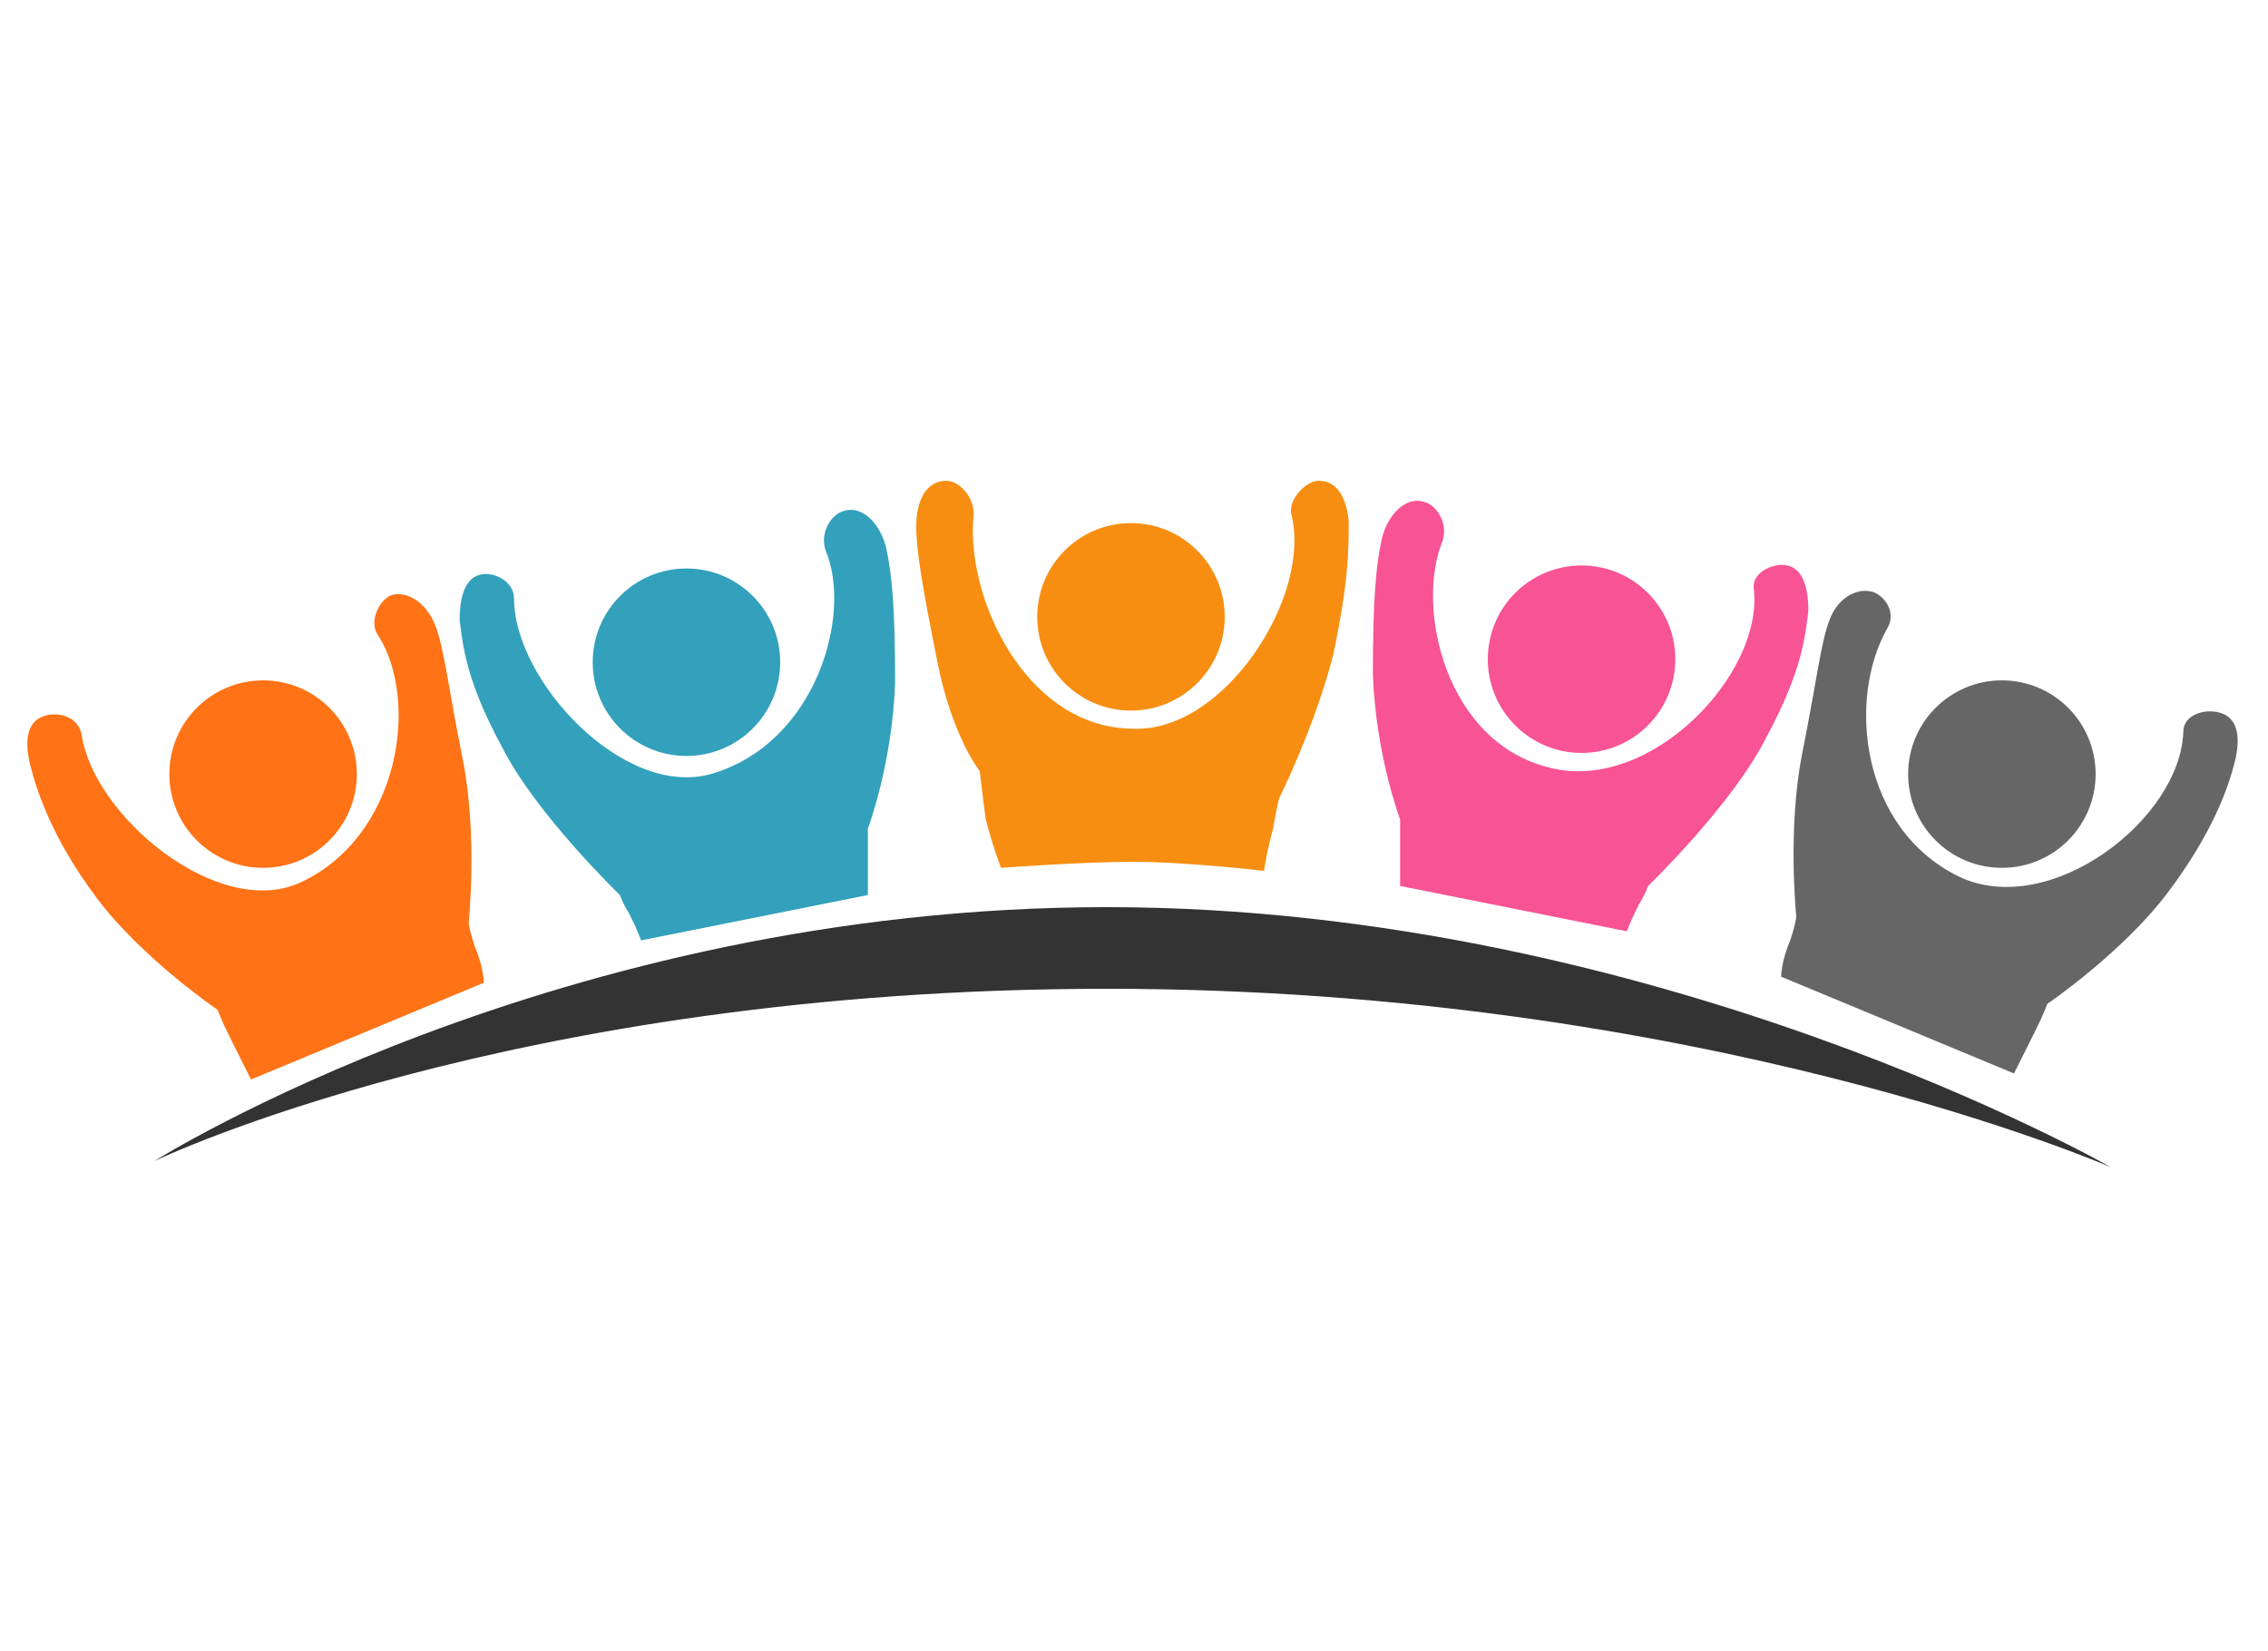
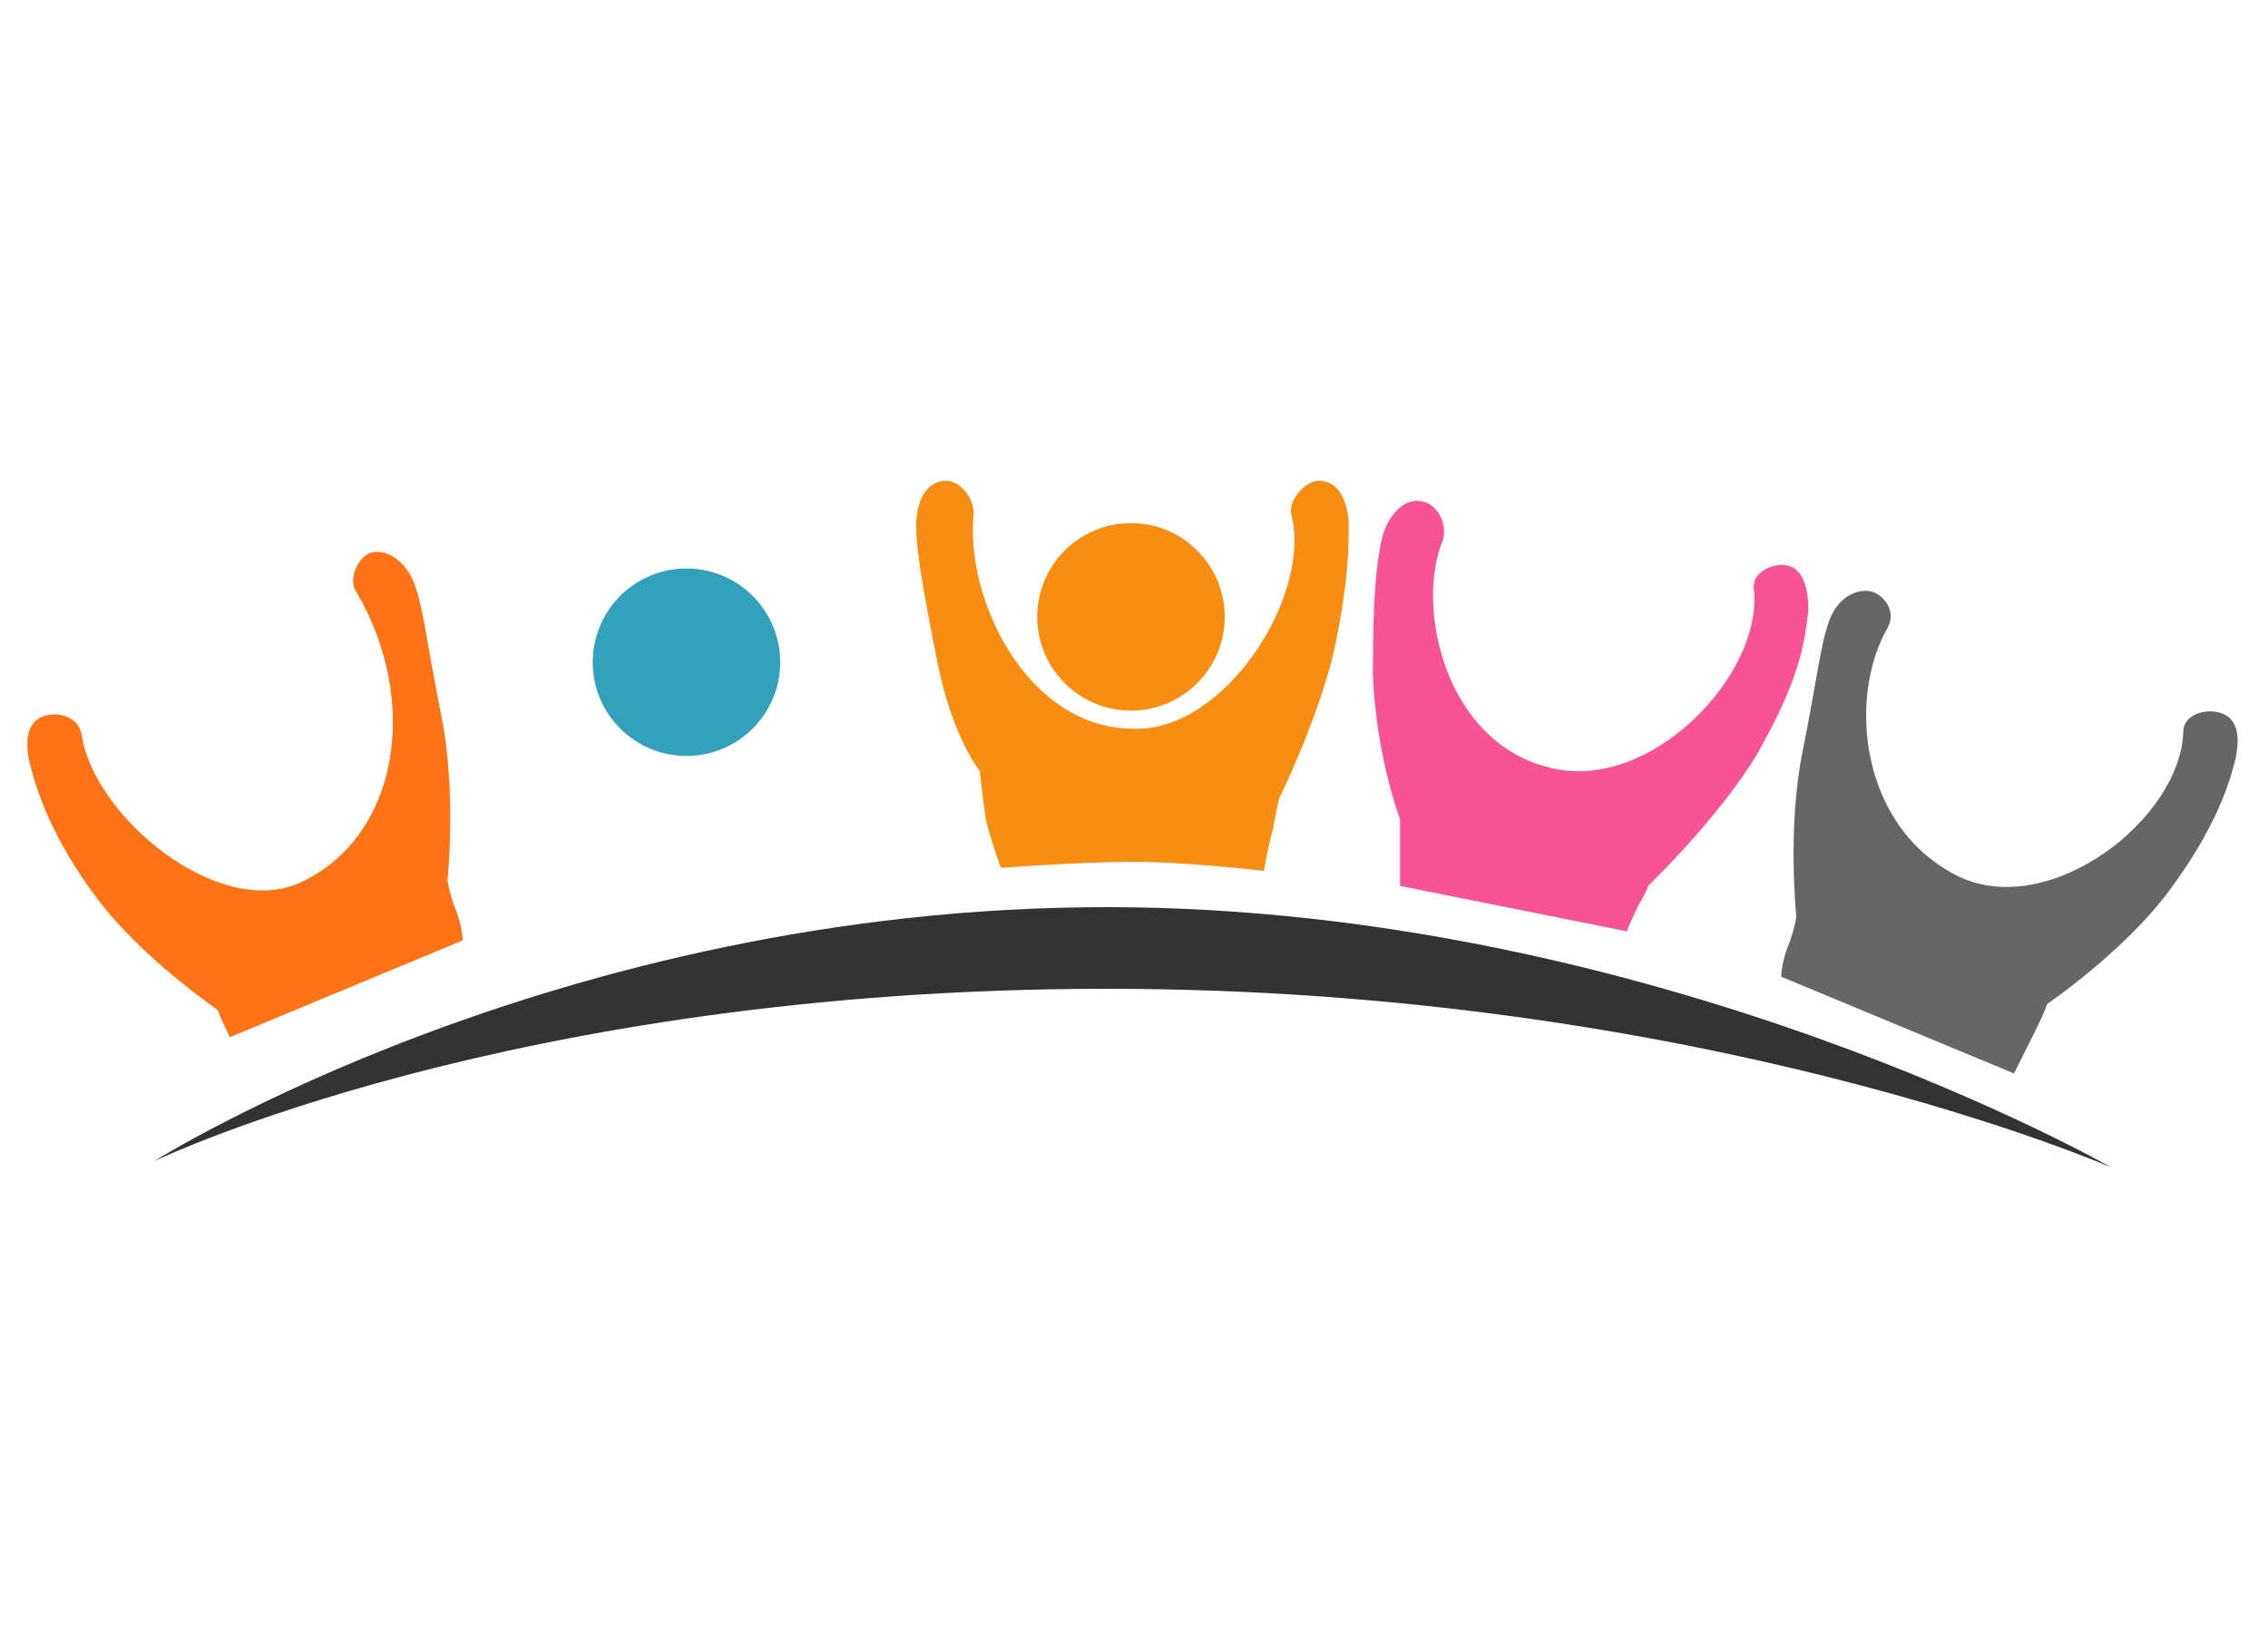
<svg xmlns="http://www.w3.org/2000/svg" version="1.1" id="Layer_2" x="0px" y="0px" viewBox="0 0 75 54.6" enable-background="new 0 0 75 54.6" xml:space="preserve">
-   <path fill="#FF7216" d="M9.9,29.2c-2.7,1.2-6.8-2.2-7.2-4.9c-0.1-0.6-0.8-0.8-1.3-0.6c-0.5,0.2-0.6,0.8-0.4,1.6s0.7,2.4,2.2,4.4  s4,3.7,4,3.7s0.1,0.3,0.4,0.9c0.3,0.6,0.7,1.4,0.7,1.4l7.7-3.2c0,0,0-0.5-0.3-1.2c-0.2-0.6-0.2-0.8-0.2-0.8s0.3-2.9-0.2-5.4  c-0.5-2.5-0.6-3.6-0.9-4.4c-0.3-0.8-1-1.2-1.5-1c-0.4,0.2-0.7,0.9-0.4,1.3C13.9,23.2,13.2,27.7,9.9,29.2z" />
-   <path fill="#33A1BC" d="M23.5,25.6c-2.9,0.8-6.5-3.1-6.5-5.8c0-0.6-0.7-0.9-1.1-0.8c-0.5,0.1-0.7,0.7-0.7,1.5c0.1,0.8,0.2,2,1.4,4.2  c1.1,2.2,3.9,4.9,3.9,4.9s0.1,0.3,0.3,0.6c0.3,0.6,0.4,0.9,0.4,0.9l7.5-1.5c0,0,0-0.6,0-1.3c0-0.7,0-0.9,0-0.9s0.8-2.1,0.9-4.8  c0-2.5-0.1-3.6-0.3-4.5c-0.2-0.8-0.8-1.4-1.4-1.2c-0.4,0.1-0.8,0.7-0.6,1.3C28.2,20.3,27,24.6,23.5,25.6z" />
+   <path fill="#FF7216" d="M9.9,29.2c-2.7,1.2-6.8-2.2-7.2-4.9c-0.1-0.6-0.8-0.8-1.3-0.6c-0.5,0.2-0.6,0.8-0.4,1.6s0.7,2.4,2.2,4.4  s4,3.7,4,3.7s0.1,0.3,0.4,0.9l7.7-3.2c0,0,0-0.5-0.3-1.2c-0.2-0.6-0.2-0.8-0.2-0.8s0.3-2.9-0.2-5.4  c-0.5-2.5-0.6-3.6-0.9-4.4c-0.3-0.8-1-1.2-1.5-1c-0.4,0.2-0.7,0.9-0.4,1.3C13.9,23.2,13.2,27.7,9.9,29.2z" />
  <path fill="#666666" d="M64.8,29c3,1.4,7.3-1.9,7.4-4.8c0-0.6,0.8-0.8,1.3-0.6c0.5,0.2,0.6,0.8,0.4,1.6s-0.7,2.3-2.2,4.3  s-4,3.7-4,3.7s-0.1,0.3-0.4,0.9c-0.3,0.6-0.7,1.4-0.7,1.4l-7.7-3.2c0,0,0-0.5,0.3-1.2c0.2-0.6,0.2-0.8,0.2-0.8s-0.3-2.9,0.2-5.4  c0.5-2.5,0.6-3.6,0.9-4.4c0.3-0.8,1-1.1,1.5-0.9c0.4,0.2,0.7,0.7,0.4,1.2C61.1,23.1,61.5,27.4,64.8,29z" />
  <path fill="#F85395" d="M51.3,25.4c3.3,0.8,7-3.1,6.7-5.9c-0.1-0.6,0.7-0.9,1.1-0.8c0.5,0.1,0.7,0.7,0.7,1.5c-0.1,0.8-0.2,2-1.4,4.2  c-1.1,2.2-3.9,4.9-3.9,4.9s-0.1,0.3-0.3,0.6c-0.3,0.6-0.4,0.9-0.4,0.9l-7.5-1.5c0,0,0-0.6,0-1.3c0-0.7,0-0.9,0-0.9s-0.8-2.1-0.9-4.8  c0-2.5,0.1-3.6,0.3-4.5c0.2-0.8,0.8-1.4,1.4-1.2c0.4,0.1,0.8,0.7,0.6,1.3C46.8,20.1,47.8,24.6,51.3,25.4z" />
  <path fill="#F78E11" d="M37.5,24.1c3,0.1,5.9-4.4,5.2-7.1c-0.1-0.5,0.5-1.1,0.9-1.1c0.6,0,0.9,0.5,1,1.3c0,1,0,2-0.5,4.4  c-0.6,2.4-1.8,4.8-1.8,4.8s-0.1,0.4-0.2,1c-0.2,0.7-0.3,1.4-0.3,1.4s-2.6-0.3-4.3-0.3s-4.4,0.2-4.4,0.2s-0.3-0.8-0.5-1.6  c-0.1-0.7-0.2-1.6-0.2-1.6s-0.9-1.1-1.4-3.6c-0.5-2.5-0.7-3.7-0.7-4.5c0-0.8,0.3-1.5,1-1.5c0.4,0,0.9,0.5,0.9,1.1  C31.9,19.7,33.9,24.1,37.5,24.1z" />
-   <circle fill="#FF7216" cx="8.7" cy="25.6" r="3.1" />
  <circle fill="#33A1BC" cx="22.7" cy="21.9" r="3.1" />
  <circle fill="#F78E11" cx="37.4" cy="20.4" r="3.1" />
-   <circle fill="#F85395" cx="52.3" cy="21.8" r="3.1" />
-   <circle fill="#666666" cx="66.2" cy="25.6" r="3.1" />
  <path fill="#333333" d="M5.1,38.4c0,0,13.3-8.4,31.5-8.4s33.2,8.6,33.2,8.6s-13.5-5.9-33.2-5.9S5.1,38.4,5.1,38.4z" />
</svg>